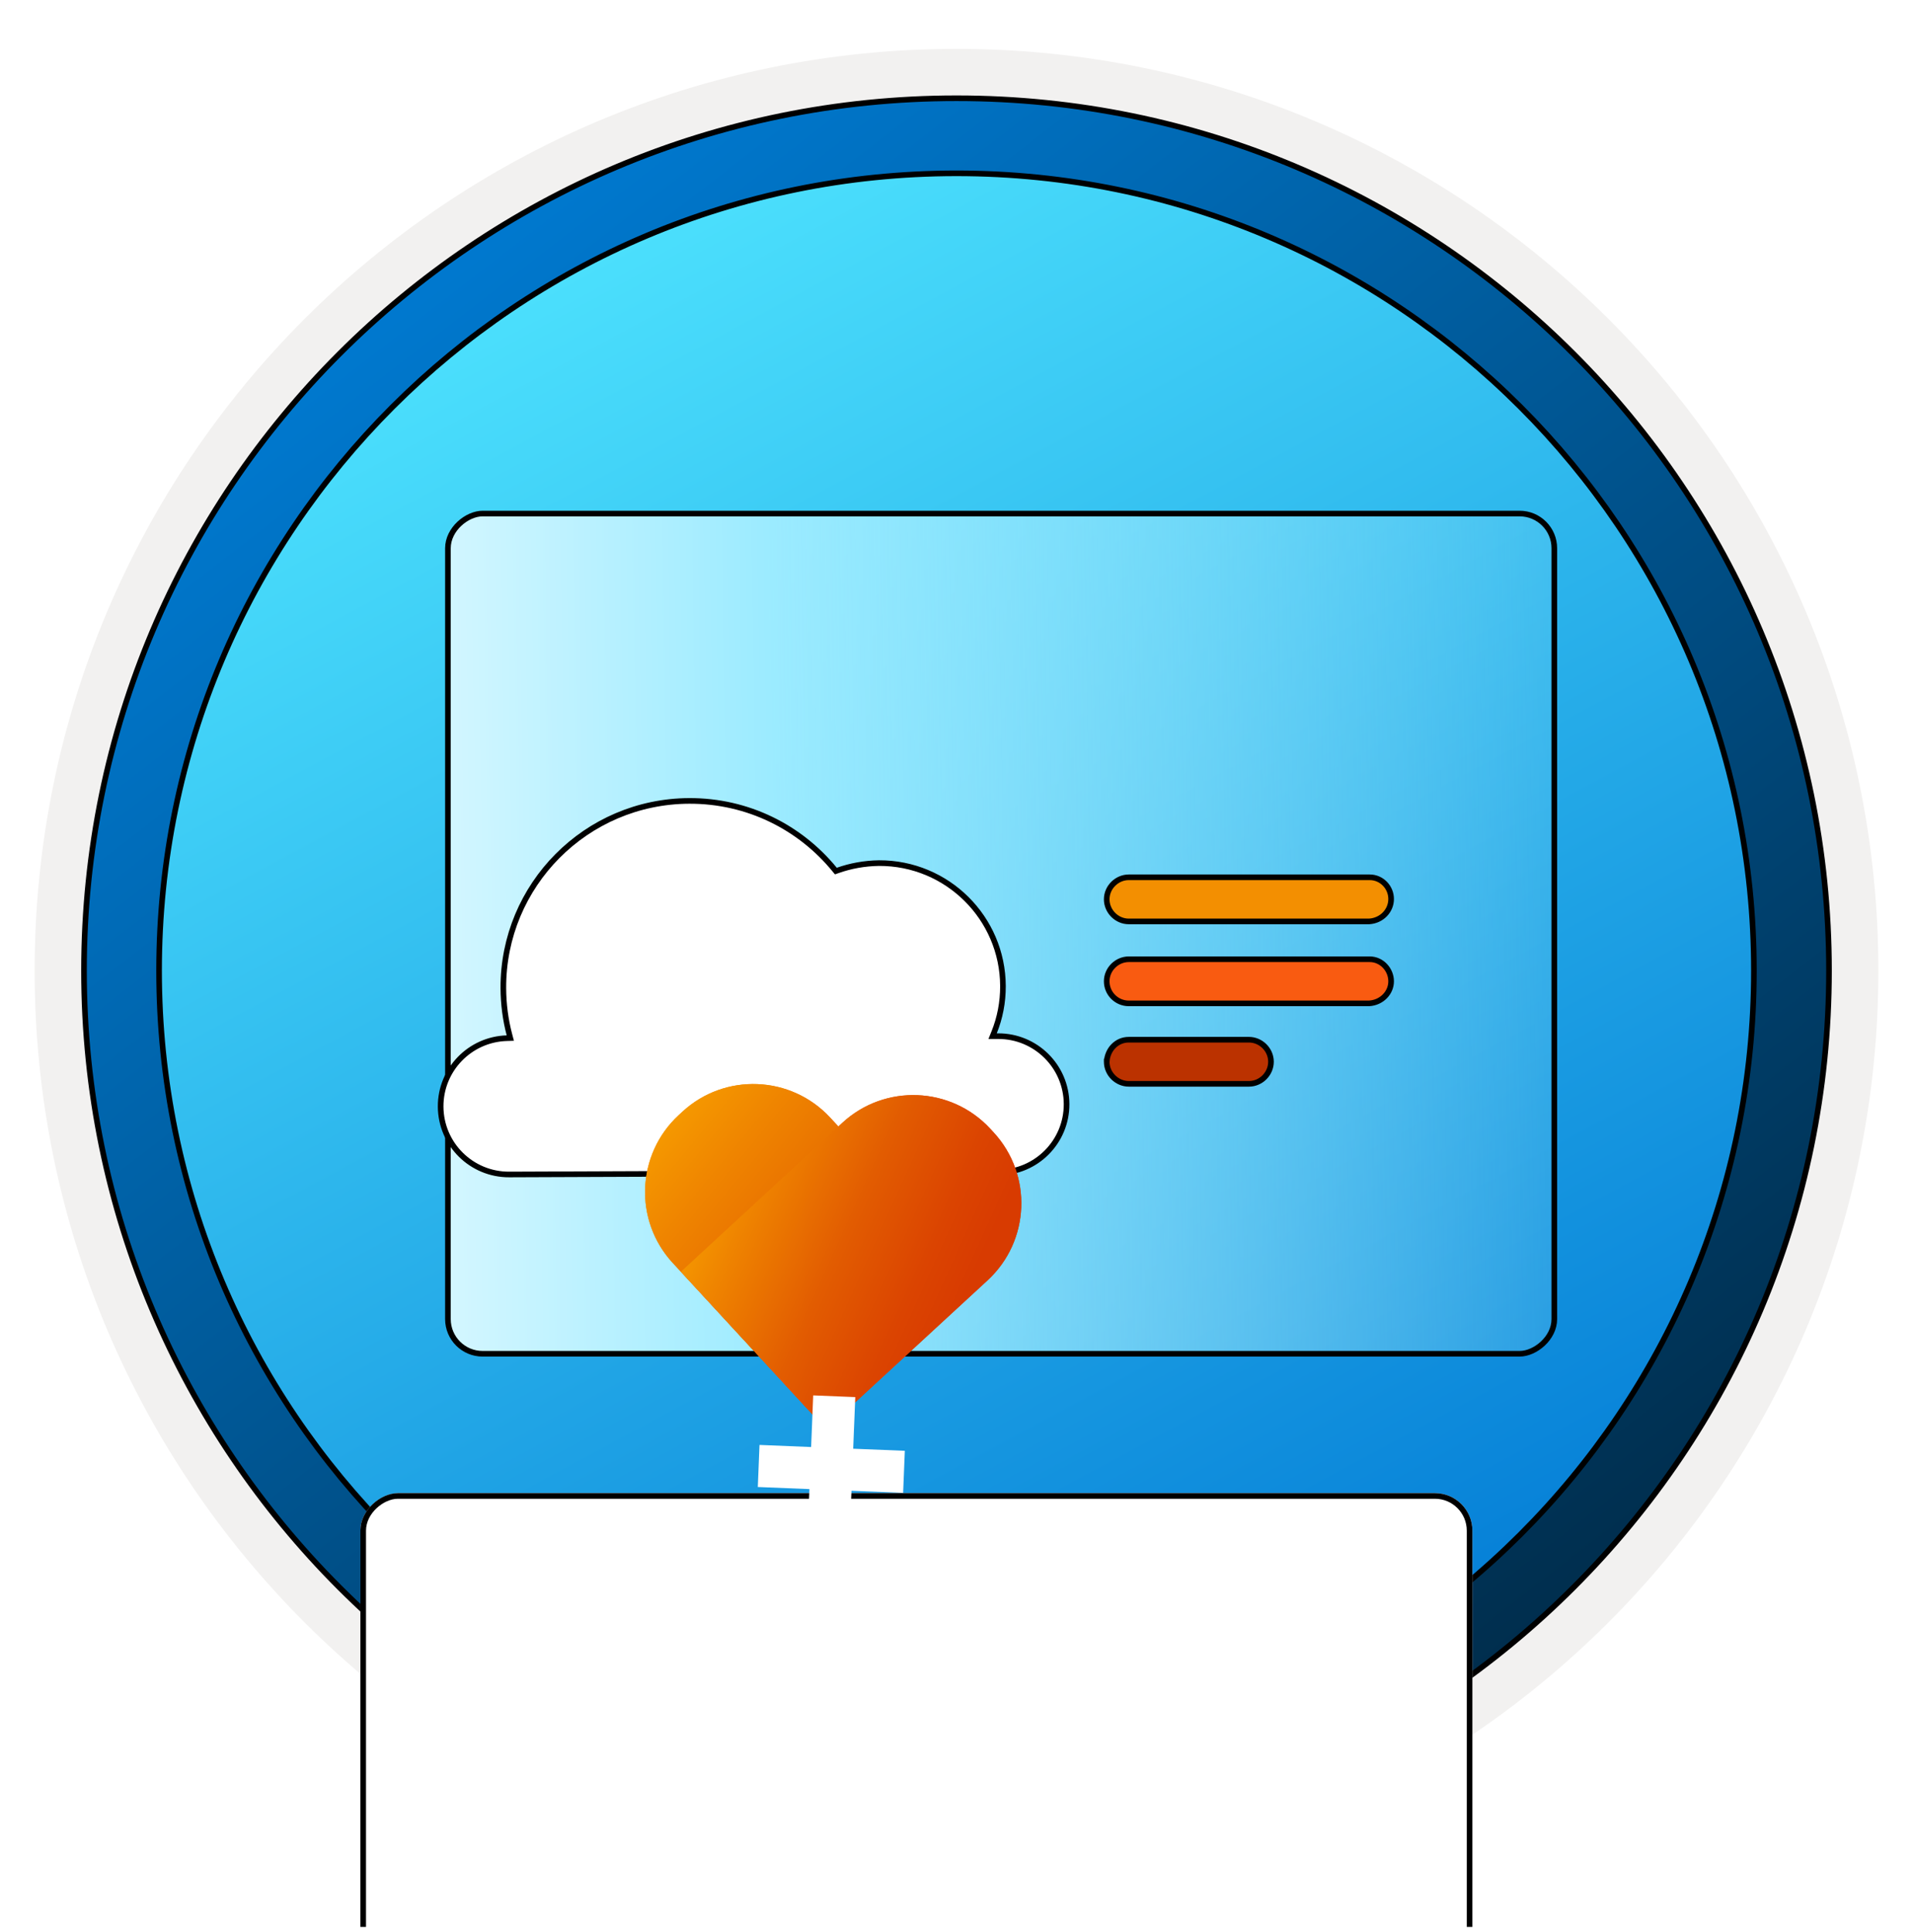
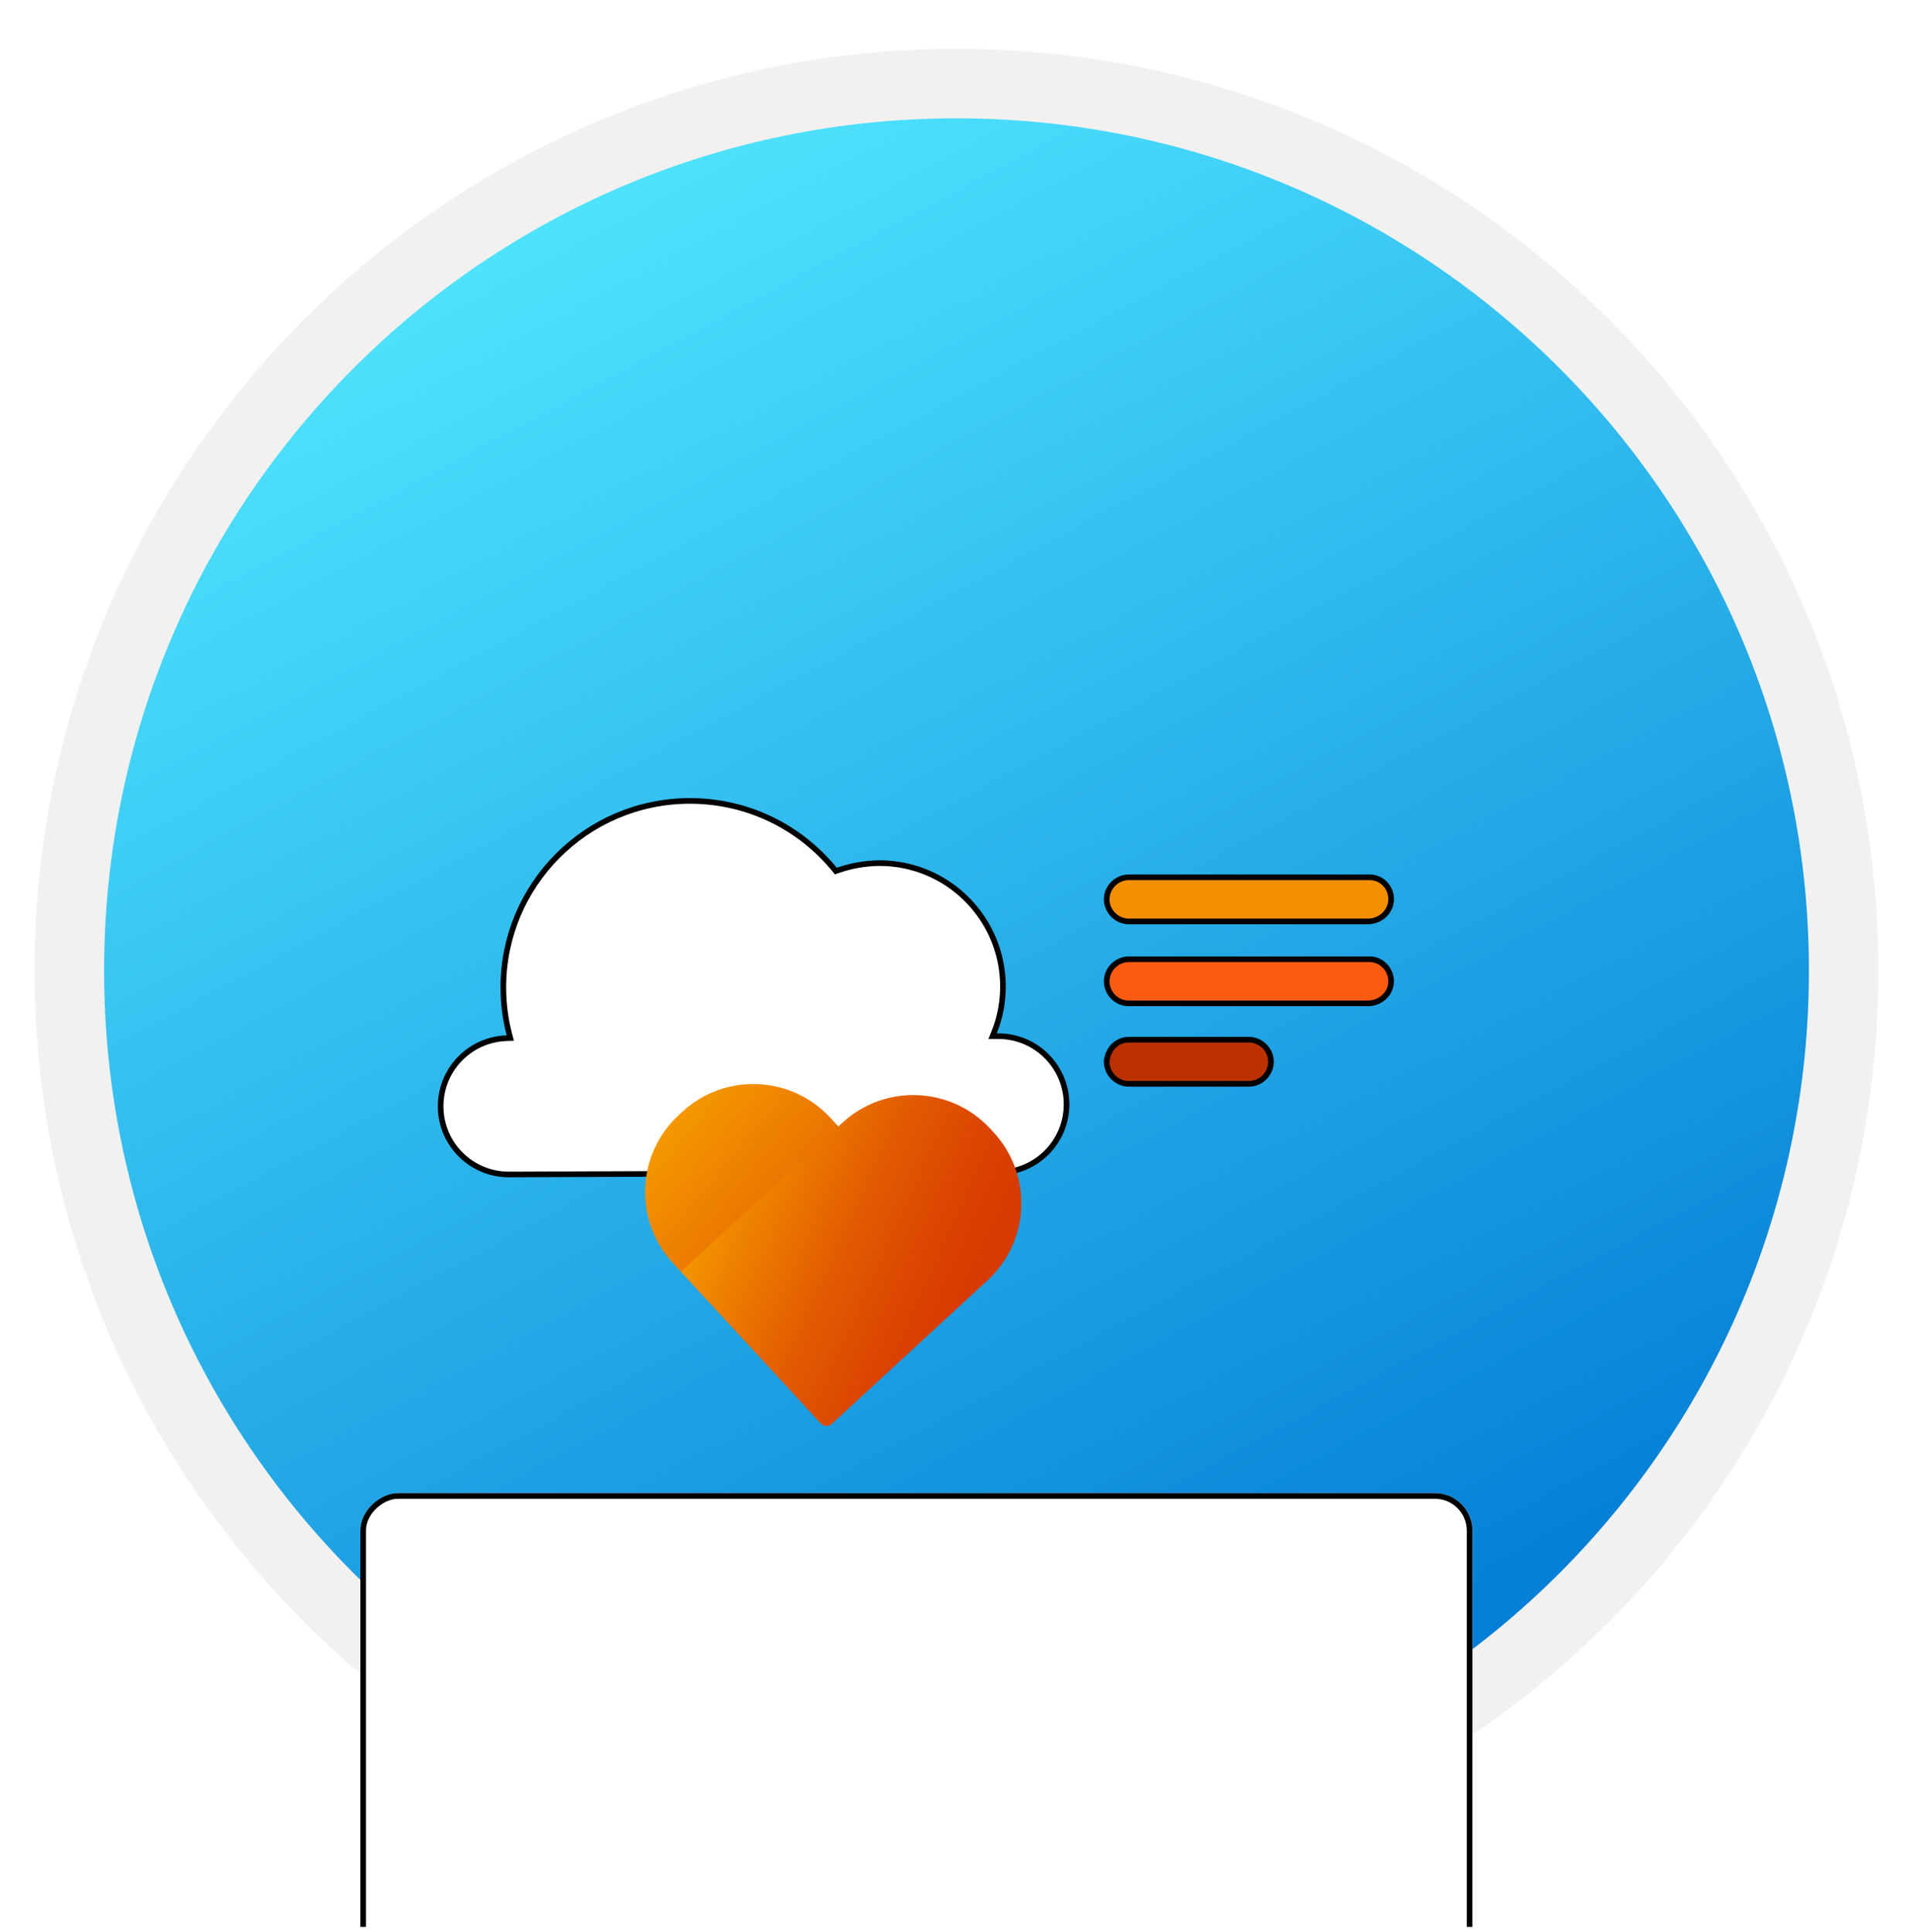
<svg xmlns="http://www.w3.org/2000/svg" width="102" height="103" viewBox="0 0 102 103" fill="none">
  <g clip-path="url(#clip0_2228_1840)">
    <path d="M51 98.11C25.403 98.11 4.649 77.366 4.649 51.759C4.649 26.153 25.403 5.408 51 5.408C76.597 5.408 97.351 26.163 97.351 51.759C97.351 77.356 76.597 98.11 51 98.11Z" fill="url(#paint0_linear_2228_1840)" />
    <path fill-rule="evenodd" clip-rule="evenodd" d="M96.45 51.76C96.45 76.861 76.102 97.21 51 97.21C25.899 97.21 5.55 76.861 5.55 51.76C5.55 26.658 25.899 6.31 51 6.31C76.102 6.31 96.45 26.658 96.45 51.76ZM51 2.606C78.151 2.606 100.153 24.609 100.153 51.76C100.153 78.911 78.141 100.913 51 100.913C23.849 100.913 1.847 78.901 1.847 51.76C1.847 24.609 23.849 2.606 51 2.606Z" fill="#F2F1F0" />
-     <path d="M93.517 51.76C93.517 75.243 74.484 94.277 51 94.277C27.516 94.277 8.482 75.243 8.482 51.76C8.482 28.276 27.516 9.242 51 9.242C74.484 9.242 93.517 28.276 93.517 51.76ZM97.521 51.76C97.521 26.07 76.689 5.239 51 5.239C25.301 5.239 4.479 26.07 4.479 51.76C4.479 77.449 25.311 98.28 51 98.28C76.689 98.28 97.521 77.449 97.521 51.76Z" fill="url(#paint1_linear_2228_1840)" stroke="black" stroke-width="0.3" />
-     <rect x="23.883" y="72.187" width="44.803" height="58.992" rx="1.85" transform="rotate(-90 23.883 72.187)" fill="url(#paint2_linear_2228_1840)" stroke="black" stroke-width="0.3" />
    <g filter="url(#filter0_dddd_2228_1840)">
      <rect x="78.507" y="31.618" width="45.103" height="59.292" rx="2" transform="rotate(90 78.507 31.618)" fill="white" />
      <rect x="78.357" y="31.768" width="44.803" height="58.992" rx="1.85" transform="rotate(90 78.357 31.768)" stroke="black" stroke-width="0.3" />
    </g>
    <path d="M44.501 46.367L44.568 46.448L44.667 46.413C45.353 46.171 46.094 46.035 46.866 46.023C50.504 46.009 53.462 48.947 53.477 52.578C53.48 53.45 53.315 54.283 53.008 55.045L52.925 55.252L53.148 55.252L53.215 55.251C55.227 55.243 56.861 56.868 56.869 58.873C56.877 60.883 55.251 62.516 53.244 62.524L27.149 62.627C25.138 62.635 23.503 61.014 23.495 59.005C23.488 57.03 25.057 55.419 27.02 55.359L27.209 55.353L27.161 55.171C26.952 54.378 26.842 53.544 26.838 52.687C26.817 47.199 31.251 42.729 36.748 42.707C39.874 42.695 42.666 44.12 44.501 46.367Z" fill="white" stroke="black" stroke-width="0.3" />
    <g filter="url(#filter1_dddd_2228_1840)">
      <path fill-rule="evenodd" clip-rule="evenodd" d="M48.209 62.206L39.811 69.952L31.871 61.344C29.785 59.083 29.927 55.553 32.189 53.461L32.385 53.28C34.646 51.194 38.175 51.336 40.268 53.598L48.209 62.206Z" fill="url(#paint3_linear_2228_1840)" />
-       <path fill-rule="evenodd" clip-rule="evenodd" d="M39.779 69.91L32.308 61.811L40.916 53.87C43.178 51.785 46.707 51.927 48.799 54.188L48.98 54.385C51.066 56.646 50.924 60.175 48.662 62.268L40.345 69.933C40.185 70.087 39.933 70.077 39.779 69.91Z" fill="url(#paint4_linear_2228_1840)" />
-       <path fill-rule="evenodd" clip-rule="evenodd" d="M48.209 62.205L39.811 69.951L31.871 61.343C29.785 59.082 29.927 55.552 32.189 53.46L32.385 53.279C34.646 51.193 38.175 51.335 40.268 53.597L48.209 62.205Z" fill="url(#paint5_linear_2228_1840)" />
      <path fill-rule="evenodd" clip-rule="evenodd" d="M39.779 69.908L32.308 61.809L40.916 53.868C43.178 51.782 46.707 51.925 48.799 54.186L48.98 54.383C51.066 56.644 50.924 60.173 48.662 62.266L40.345 69.931C40.185 70.085 39.933 70.075 39.779 69.908Z" fill="url(#paint6_linear_2228_1840)" />
      <g filter="url(#filter2_ddddd_2228_1840)">
-         <path d="M44.245 59.361L41.492 59.25L41.603 56.498L39.36 56.407L39.249 59.16L36.496 59.048L36.406 61.292L39.158 61.403L39.047 64.155L41.29 64.246L41.401 61.493L44.154 61.604L44.245 59.361Z" fill="white" />
-       </g>
+         </g>
    </g>
    <path d="M72.998 53.503V53.503L73.007 53.502C73.663 53.463 74.174 52.943 74.174 52.326C74.174 51.702 73.671 51.15 73.033 51.15H60.186C59.556 51.15 59.009 51.675 59.009 52.326C59.009 52.975 59.536 53.503 60.186 53.503H72.998Z" fill="#F95B11" stroke="black" stroke-width="0.3" />
    <path d="M72.998 49.133V49.133L73.007 49.132C73.665 49.092 74.174 48.571 74.174 47.938C74.174 47.31 73.668 46.78 73.033 46.78H60.186C59.556 46.78 59.009 47.305 59.009 47.956C59.009 48.586 59.535 49.133 60.186 49.133H72.998Z" fill="#F38F01" stroke="black" stroke-width="0.3" />
    <path d="M59.01 56.607L59.009 56.607V56.616C59.009 57.267 59.556 57.793 60.186 57.793H66.592C67.243 57.793 67.768 57.246 67.768 56.616C67.768 55.965 67.222 55.44 66.592 55.44H60.186C59.529 55.44 59.049 55.974 59.01 56.607Z" fill="#BB3200" stroke="black" stroke-width="0.3" />
  </g>
  <defs>
    <filter id="filter0_dddd_2228_1840" x="9.215" y="29.618" width="79.292" height="83.103" filterUnits="userSpaceOnUse" color-interpolation-filters="sRGB">
      <feFlood flood-opacity="0" result="BackgroundImageFix" />
      <feColorMatrix in="SourceAlpha" type="matrix" values="0 0 0 0 0 0 0 0 0 0 0 0 0 0 0 0 0 0 127 0" result="hardAlpha" />
      <feOffset dy="2" />
      <feGaussianBlur stdDeviation="2" />
      <feColorMatrix type="matrix" values="0 0 0 0 0 0 0 0 0 0 0 0 0 0 0 0 0 0 0.1 0" />
      <feBlend mode="normal" in2="BackgroundImageFix" result="effect1_dropShadow_2228_1840" />
      <feColorMatrix in="SourceAlpha" type="matrix" values="0 0 0 0 0 0 0 0 0 0 0 0 0 0 0 0 0 0 127 0" result="hardAlpha" />
      <feOffset dy="6" />
      <feGaussianBlur stdDeviation="3" />
      <feColorMatrix type="matrix" values="0 0 0 0 0 0 0 0 0 0 0 0 0 0 0 0 0 0 0.09 0" />
      <feBlend mode="normal" in2="effect1_dropShadow_2228_1840" result="effect2_dropShadow_2228_1840" />
      <feColorMatrix in="SourceAlpha" type="matrix" values="0 0 0 0 0 0 0 0 0 0 0 0 0 0 0 0 0 0 127 0" result="hardAlpha" />
      <feOffset dy="14" />
      <feGaussianBlur stdDeviation="4.5" />
      <feColorMatrix type="matrix" values="0 0 0 0 0 0 0 0 0 0 0 0 0 0 0 0 0 0 0.05 0" />
      <feBlend mode="normal" in2="effect2_dropShadow_2228_1840" result="effect3_dropShadow_2228_1840" />
      <feColorMatrix in="SourceAlpha" type="matrix" values="0 0 0 0 0 0 0 0 0 0 0 0 0 0 0 0 0 0 127 0" result="hardAlpha" />
      <feOffset dy="26" />
      <feGaussianBlur stdDeviation="5" />
      <feColorMatrix type="matrix" values="0 0 0 0 0 0 0 0 0 0 0 0 0 0 0 0 0 0 0.01 0" />
      <feBlend mode="normal" in2="effect3_dropShadow_2228_1840" result="effect4_dropShadow_2228_1840" />
      <feBlend mode="normal" in="SourceGraphic" in2="effect4_dropShadow_2228_1840" result="shape" />
    </filter>
    <filter id="filter1_dddd_2228_1840" x="29.395" y="50.803" width="25.061" height="24.239" filterUnits="userSpaceOnUse" color-interpolation-filters="sRGB">
      <feFlood flood-opacity="0" result="BackgroundImageFix" />
      <feColorMatrix in="SourceAlpha" type="matrix" values="0 0 0 0 0 0 0 0 0 0 0 0 0 0 0 0 0 0 127 0" result="hardAlpha" />
      <feOffset />
      <feGaussianBlur stdDeviation="0.5" />
      <feColorMatrix type="matrix" values="0 0 0 0 0 0 0 0 0 0 0 0 0 0 0 0 0 0 0.1 0" />
      <feBlend mode="normal" in2="BackgroundImageFix" result="effect1_dropShadow_2228_1840" />
      <feColorMatrix in="SourceAlpha" type="matrix" values="0 0 0 0 0 0 0 0 0 0 0 0 0 0 0 0 0 0 127 0" result="hardAlpha" />
      <feOffset dx="1" dy="1" />
      <feGaussianBlur stdDeviation="0.5" />
      <feColorMatrix type="matrix" values="0 0 0 0 0 0 0 0 0 0 0 0 0 0 0 0 0 0 0.09 0" />
      <feBlend mode="normal" in2="effect1_dropShadow_2228_1840" result="effect2_dropShadow_2228_1840" />
      <feColorMatrix in="SourceAlpha" type="matrix" values="0 0 0 0 0 0 0 0 0 0 0 0 0 0 0 0 0 0 127 0" result="hardAlpha" />
      <feOffset dx="1" dy="2" />
      <feGaussianBlur stdDeviation="0.5" />
      <feColorMatrix type="matrix" values="0 0 0 0 0 0 0 0 0 0 0 0 0 0 0 0 0 0 0.05 0" />
      <feBlend mode="normal" in2="effect2_dropShadow_2228_1840" result="effect3_dropShadow_2228_1840" />
      <feColorMatrix in="SourceAlpha" type="matrix" values="0 0 0 0 0 0 0 0 0 0 0 0 0 0 0 0 0 0 127 0" result="hardAlpha" />
      <feOffset dx="2" dy="3" />
      <feGaussianBlur stdDeviation="1" />
      <feColorMatrix type="matrix" values="0 0 0 0 0 0 0 0 0 0 0 0 0 0 0 0 0 0 0.01 0" />
      <feBlend mode="normal" in2="effect3_dropShadow_2228_1840" result="effect4_dropShadow_2228_1840" />
      <feBlend mode="normal" in="SourceGraphic" in2="effect4_dropShadow_2228_1840" result="shape" />
    </filter>
    <filter id="filter2_ddddd_2228_1840" x="33.406" y="55.407" width="13.839" height="17.839" filterUnits="userSpaceOnUse" color-interpolation-filters="sRGB">
      <feFlood flood-opacity="0" result="BackgroundImageFix" />
      <feColorMatrix in="SourceAlpha" type="matrix" values="0 0 0 0 0 0 0 0 0 0 0 0 0 0 0 0 0 0 127 0" result="hardAlpha" />
      <feOffset />
      <feColorMatrix type="matrix" values="0 0 0 0 0 0 0 0 0 0 0 0 0 0 0 0 0 0 0.1 0" />
      <feBlend mode="normal" in2="BackgroundImageFix" result="effect1_dropShadow_2228_1840" />
      <feColorMatrix in="SourceAlpha" type="matrix" values="0 0 0 0 0 0 0 0 0 0 0 0 0 0 0 0 0 0 127 0" result="hardAlpha" />
      <feOffset />
      <feGaussianBlur stdDeviation="0.5" />
      <feColorMatrix type="matrix" values="0 0 0 0 0 0 0 0 0 0 0 0 0 0 0 0 0 0 0.1 0" />
      <feBlend mode="normal" in2="effect1_dropShadow_2228_1840" result="effect2_dropShadow_2228_1840" />
      <feColorMatrix in="SourceAlpha" type="matrix" values="0 0 0 0 0 0 0 0 0 0 0 0 0 0 0 0 0 0 127 0" result="hardAlpha" />
      <feOffset dy="2" />
      <feGaussianBlur stdDeviation="1" />
      <feColorMatrix type="matrix" values="0 0 0 0 0 0 0 0 0 0 0 0 0 0 0 0 0 0 0.09 0" />
      <feBlend mode="normal" in2="effect2_dropShadow_2228_1840" result="effect3_dropShadow_2228_1840" />
      <feColorMatrix in="SourceAlpha" type="matrix" values="0 0 0 0 0 0 0 0 0 0 0 0 0 0 0 0 0 0 127 0" result="hardAlpha" />
      <feOffset dy="4" />
      <feGaussianBlur stdDeviation="1" />
      <feColorMatrix type="matrix" values="0 0 0 0 0 0 0 0 0 0 0 0 0 0 0 0 0 0 0.05 0" />
      <feBlend mode="normal" in2="effect3_dropShadow_2228_1840" result="effect4_dropShadow_2228_1840" />
      <feColorMatrix in="SourceAlpha" type="matrix" values="0 0 0 0 0 0 0 0 0 0 0 0 0 0 0 0 0 0 127 0" result="hardAlpha" />
      <feOffset dy="6" />
      <feGaussianBlur stdDeviation="1.5" />
      <feColorMatrix type="matrix" values="0 0 0 0 0 0 0 0 0 0 0 0 0 0 0 0 0 0 0.01 0" />
      <feBlend mode="normal" in2="effect4_dropShadow_2228_1840" result="effect5_dropShadow_2228_1840" />
      <feBlend mode="normal" in="SourceGraphic" in2="effect5_dropShadow_2228_1840" result="shape" />
    </filter>
    <linearGradient id="paint0_linear_2228_1840" x1="25.285" y1="10.256" x2="100.192" y2="149.453" gradientUnits="userSpaceOnUse">
      <stop offset="0" stop-color="#50E6FF" />
      <stop offset="0.623" stop-color="#0078D4" />
    </linearGradient>
    <linearGradient id="paint1_linear_2228_1840" x1="15.587" y1="11.983" x2="83.129" y2="99.38" gradientUnits="userSpaceOnUse">
      <stop stop-color="#007ED8" />
      <stop offset="0.915" stop-color="#002D4C" />
    </linearGradient>
    <linearGradient id="paint2_linear_2228_1840" x1="45.617" y1="57.998" x2="46.866" y2="140.847" gradientUnits="userSpaceOnUse">
      <stop stop-color="white" />
      <stop offset="0.38" stop-color="#9CEBFF" />
      <stop offset="1" stop-color="#9CEBFF" stop-opacity="0" />
    </linearGradient>
    <linearGradient id="paint3_linear_2228_1840" x1="26.519" y1="50.557" x2="71.344" y2="87.642" gradientUnits="userSpaceOnUse">
      <stop stop-color="#FFB900" />
      <stop offset="0.17" stop-color="#EF8400" />
      <stop offset="0.31" stop-color="#E25C01" />
      <stop offset="0.43" stop-color="#DB4401" />
      <stop offset="0.5" stop-color="#D83B01" />
    </linearGradient>
    <linearGradient id="paint4_linear_2228_1840" x1="30.329" y1="55.518" x2="64.39" y2="70.908" gradientUnits="userSpaceOnUse">
      <stop stop-color="#FFB900" />
      <stop offset="0.17" stop-color="#EF8400" />
      <stop offset="0.31" stop-color="#E25C01" />
      <stop offset="0.43" stop-color="#DB4401" />
      <stop offset="0.5" stop-color="#D83B01" />
    </linearGradient>
    <linearGradient id="paint5_linear_2228_1840" x1="26.519" y1="50.556" x2="71.344" y2="87.641" gradientUnits="userSpaceOnUse">
      <stop stop-color="#FFB900" />
      <stop offset="0.17" stop-color="#EF8400" />
      <stop offset="0.31" stop-color="#E25C01" />
      <stop offset="0.43" stop-color="#DB4401" />
      <stop offset="0.5" stop-color="#D83B01" />
    </linearGradient>
    <linearGradient id="paint6_linear_2228_1840" x1="30.329" y1="55.516" x2="64.39" y2="70.906" gradientUnits="userSpaceOnUse">
      <stop stop-color="#FFB900" />
      <stop offset="0.17" stop-color="#EF8400" />
      <stop offset="0.31" stop-color="#E25C01" />
      <stop offset="0.43" stop-color="#DB4401" />
      <stop offset="0.5" stop-color="#D83B01" />
    </linearGradient>
    <clipPath id="clip0_2228_1840">
      <rect width="102" height="102" fill="white" transform="translate(0 0.76)" />
    </clipPath>
  </defs>
</svg>